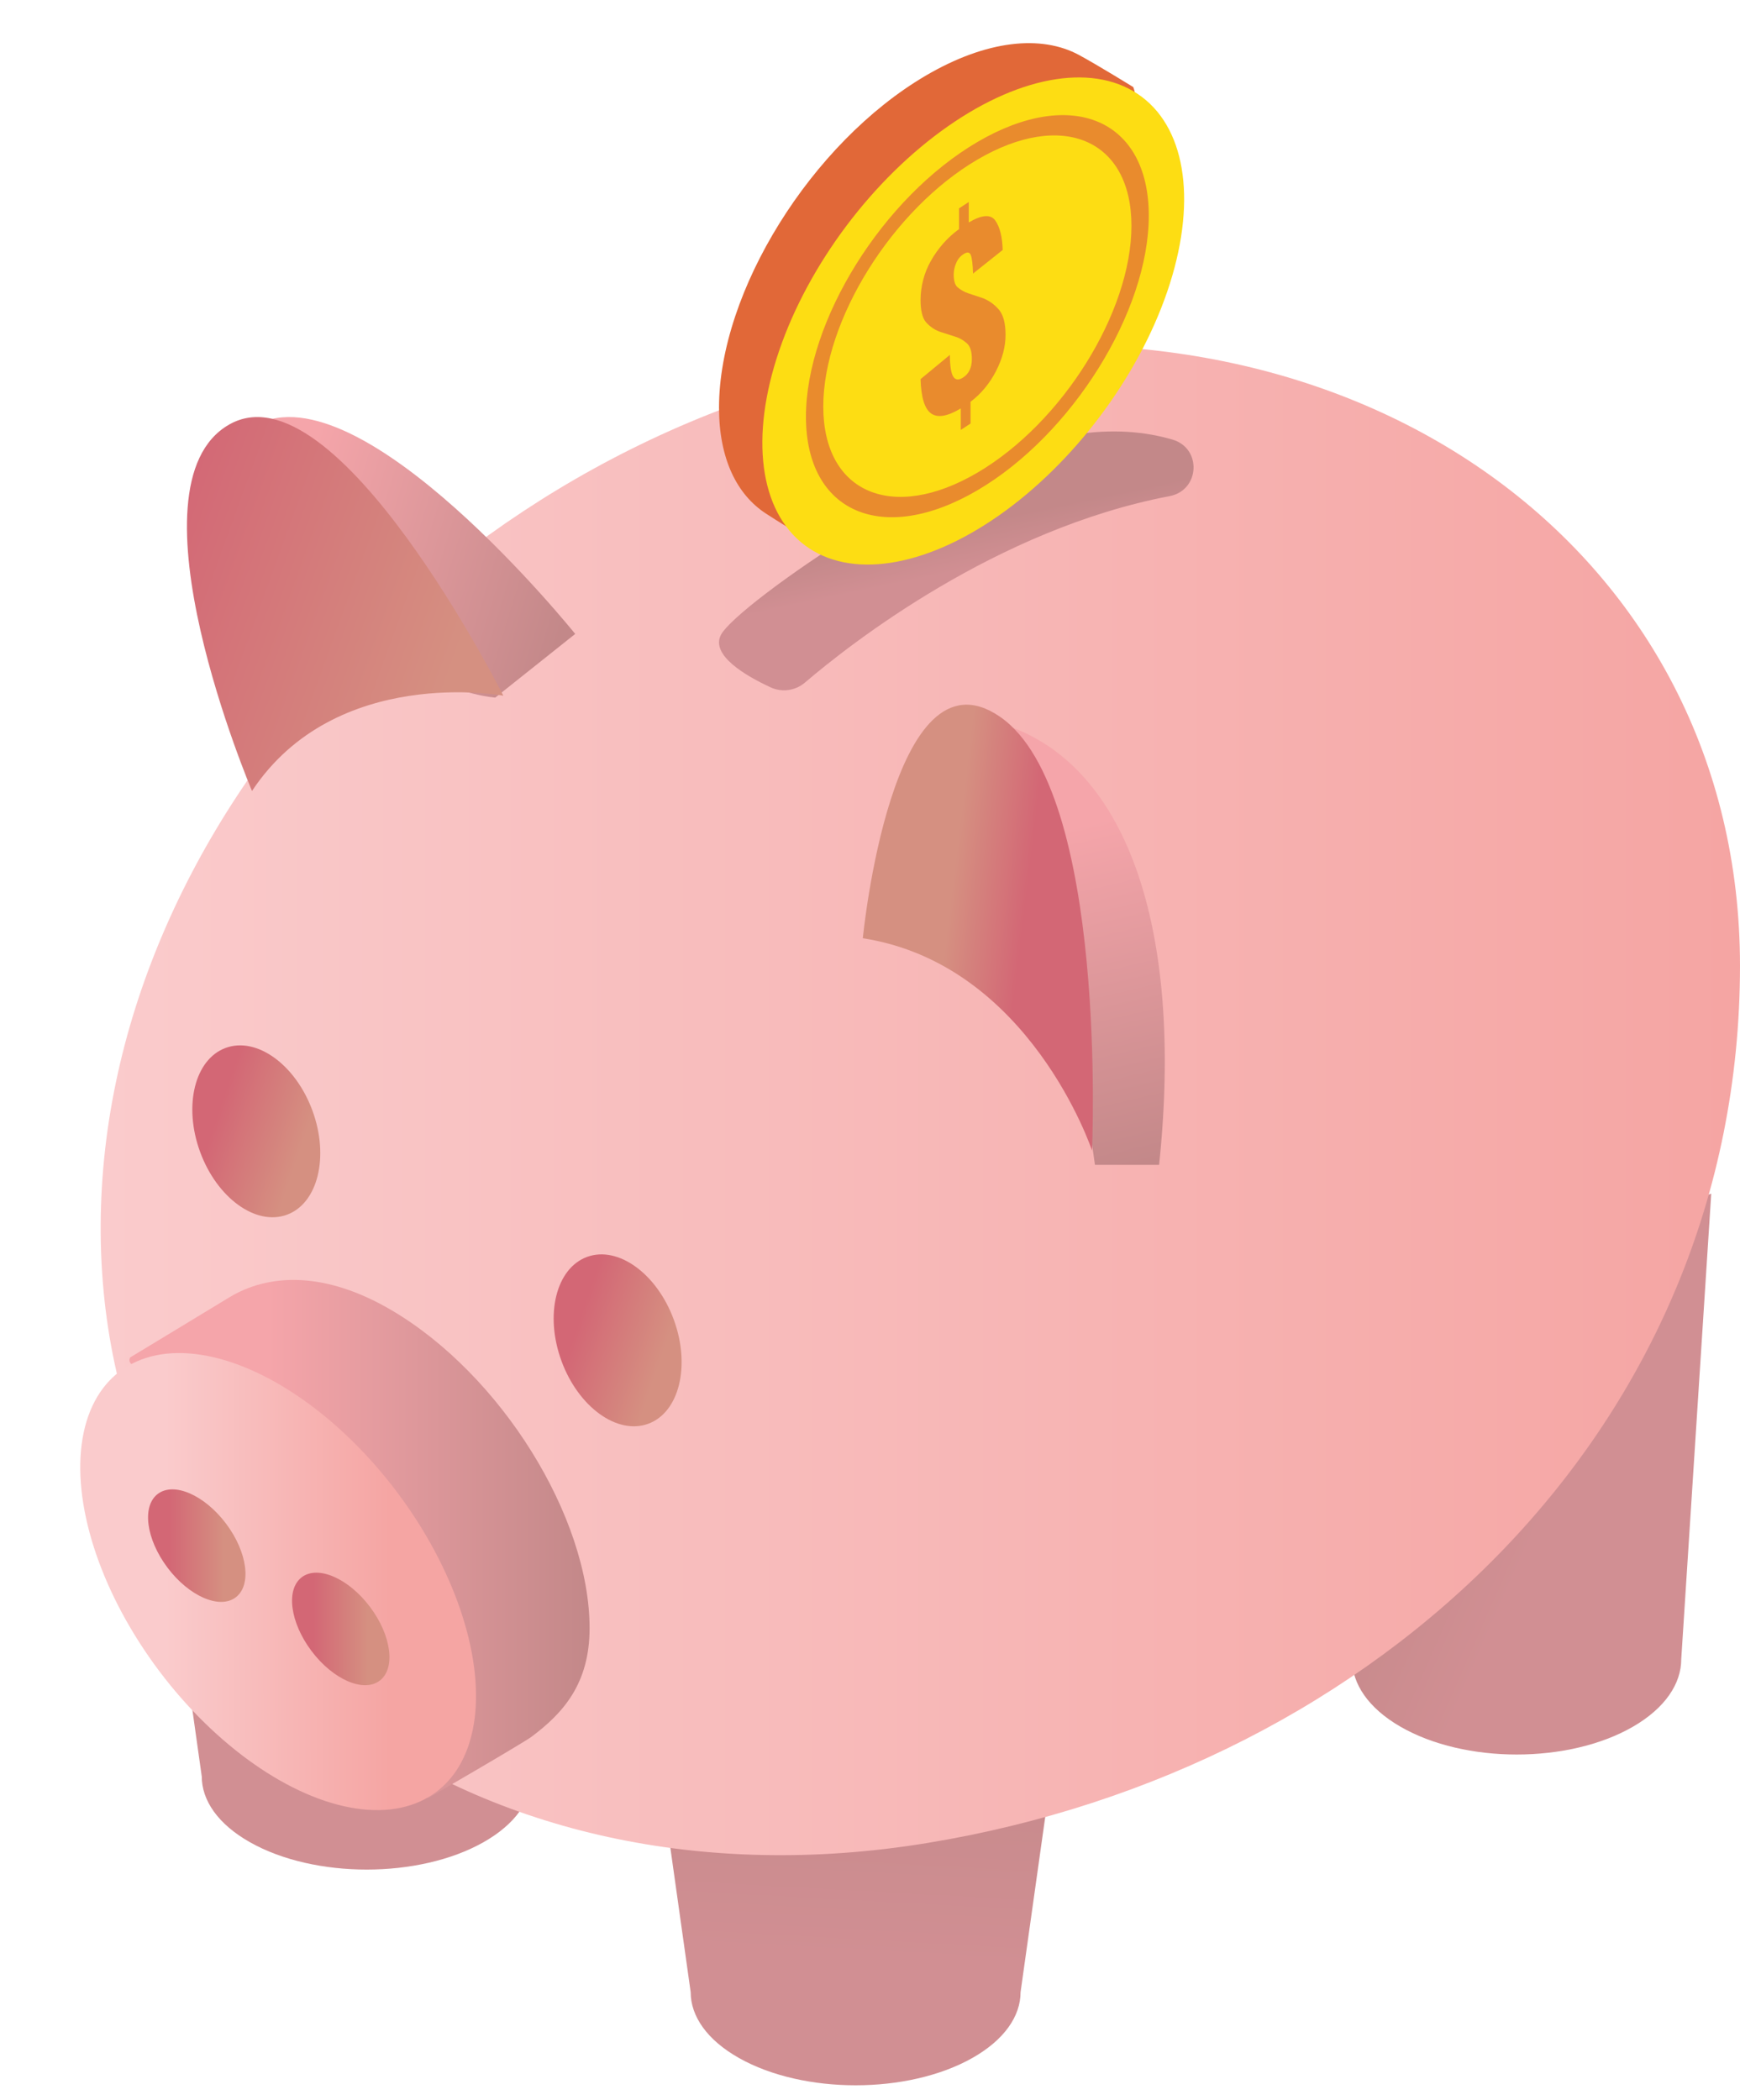
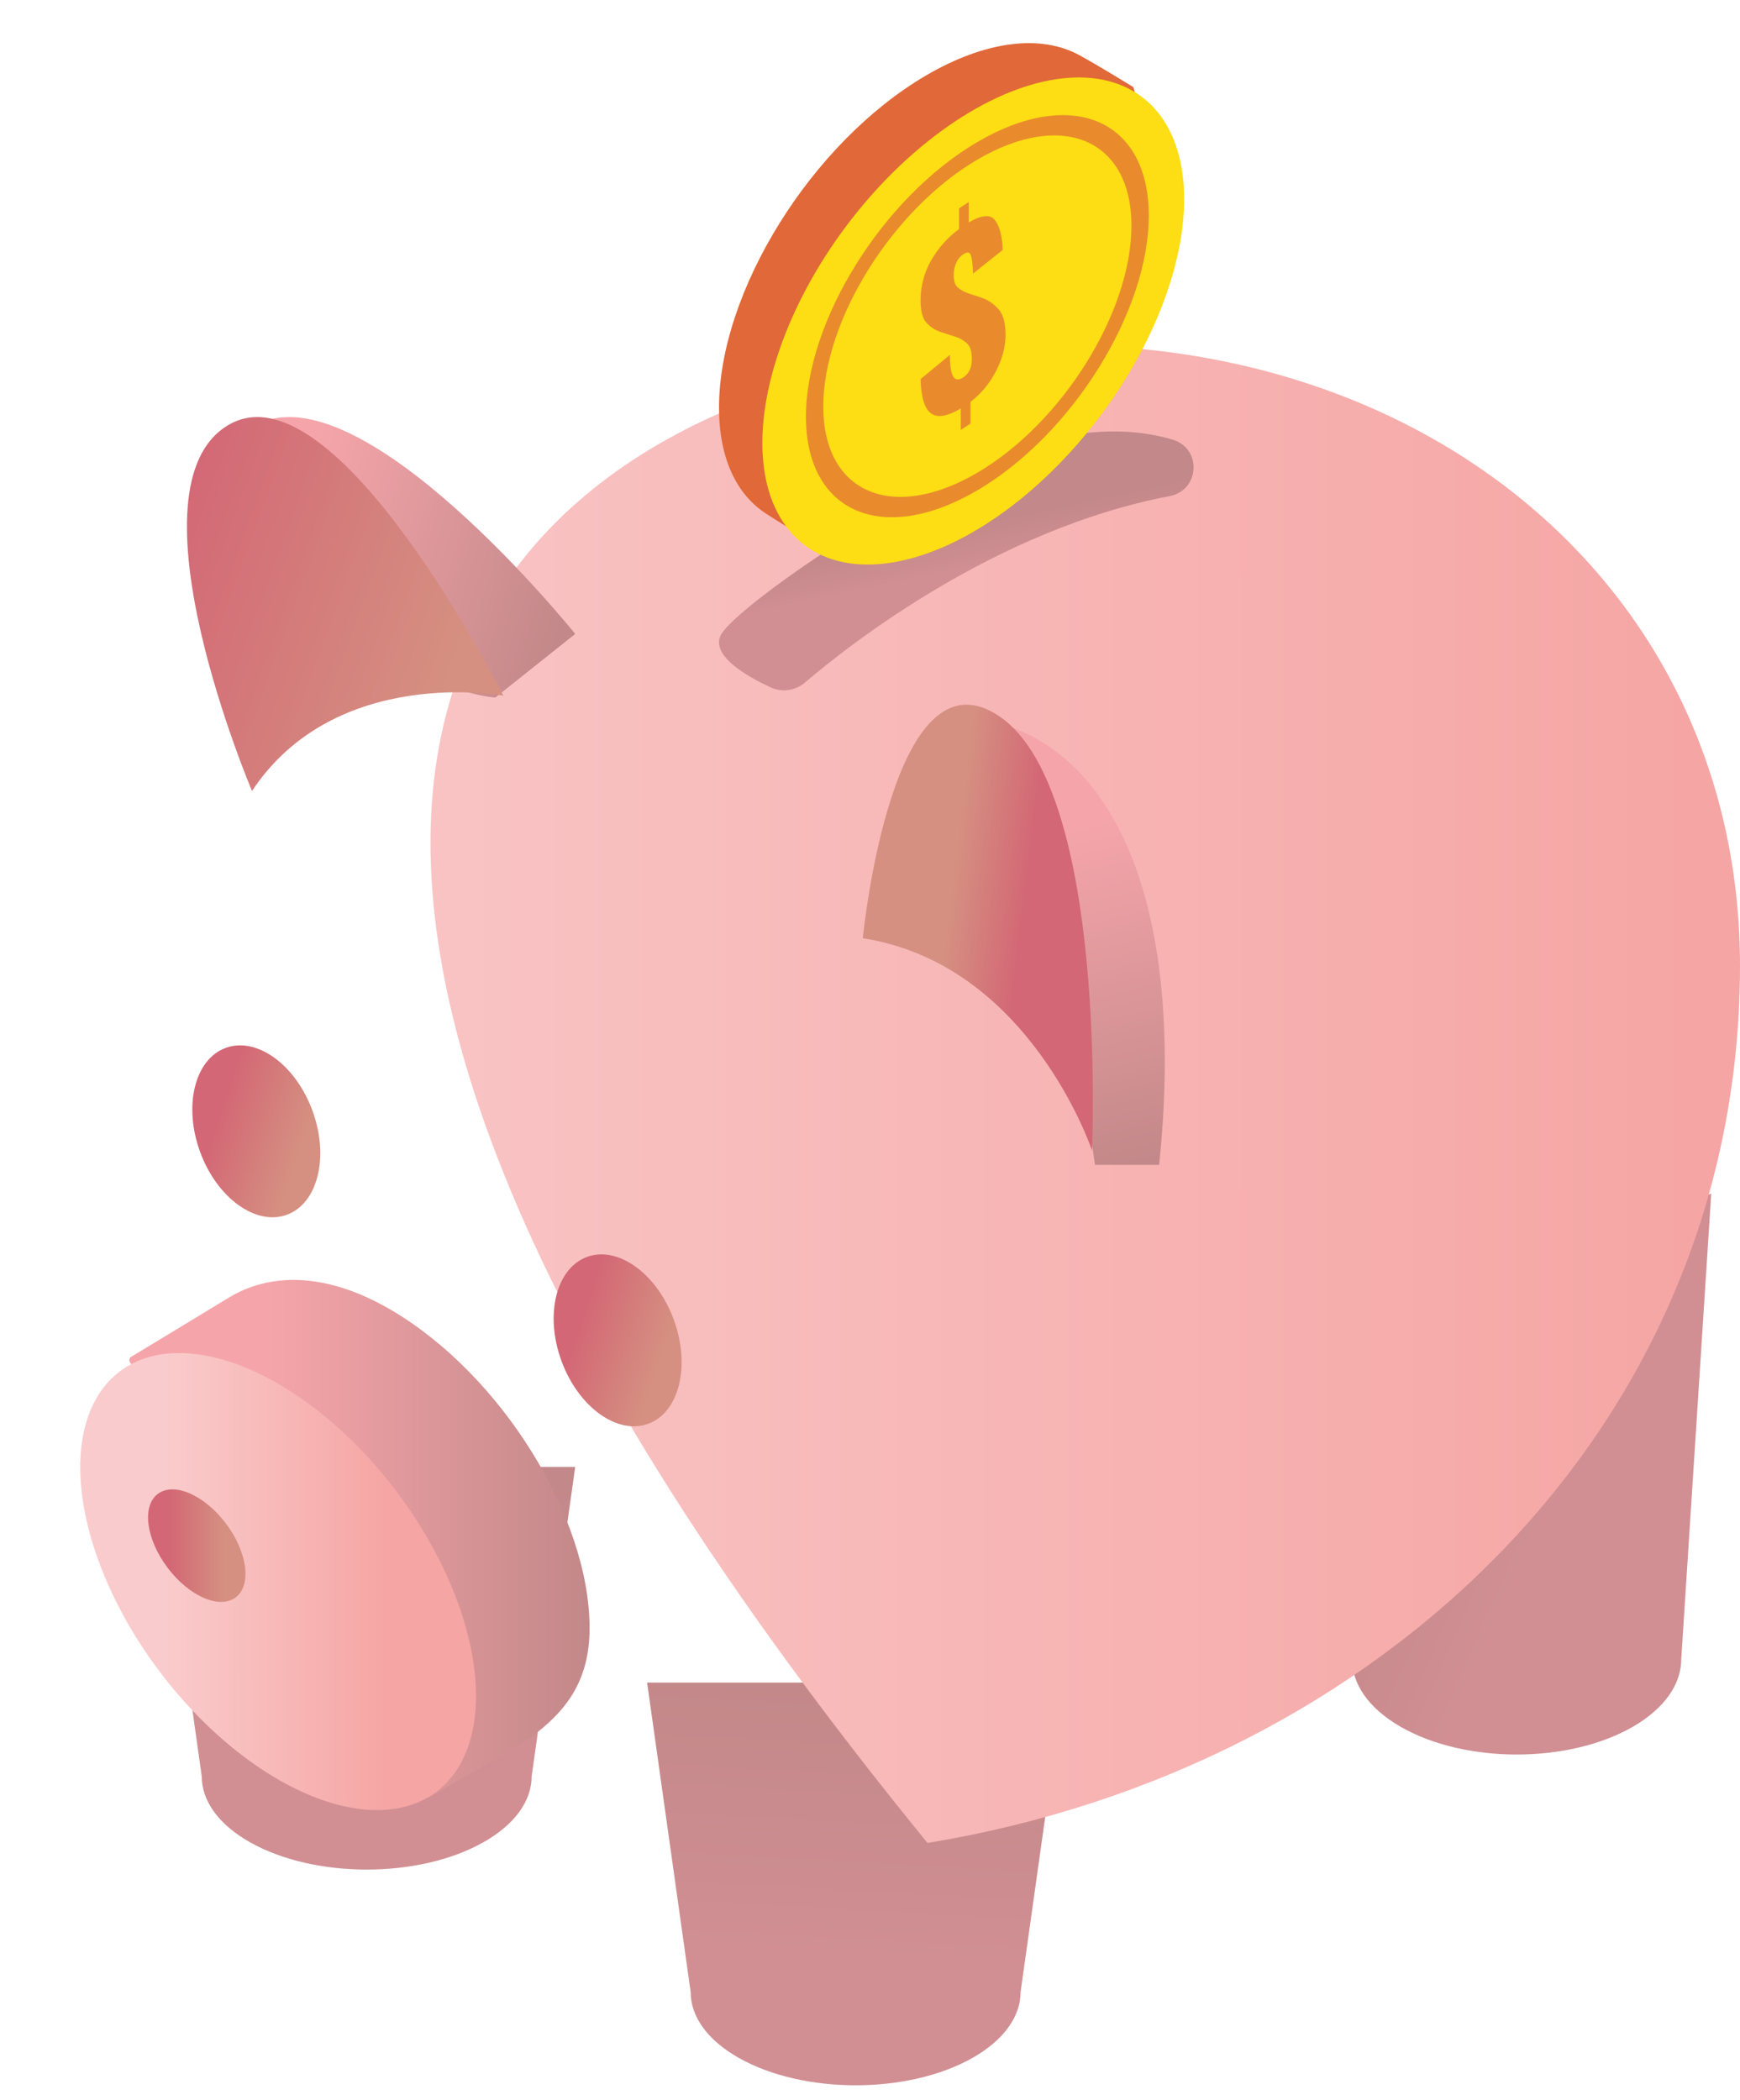
<svg xmlns="http://www.w3.org/2000/svg" width="121px" height="146px" viewBox="0 0 121 146" version="1.1">
  <title>Icon - Lower Payments Refi - PiggyBank - 3D@2x</title>
  <defs>
    <linearGradient x1="50.138%" y1="0.923%" x2="44.832%" y2="96.447%" id="linearGradient-1">
      <stop stop-color="#C38889" offset="0%" />
      <stop stop-color="#D18F93" offset="69%" />
    </linearGradient>
    <linearGradient x1="23.855%" y1="27.707%" x2="79.276%" y2="62.153%" id="linearGradient-2">
      <stop stop-color="#C38889" offset="0%" />
      <stop stop-color="#D18F93" offset="69%" />
    </linearGradient>
    <linearGradient x1="50.138%" y1="0.923%" x2="44.832%" y2="96.443%" id="linearGradient-3">
      <stop stop-color="#C38889" offset="0%" />
      <stop stop-color="#D18F93" offset="69%" />
    </linearGradient>
    <linearGradient x1="-0%" y1="50%" x2="99.994%" y2="50%" id="linearGradient-4">
      <stop stop-color="#FACBCC" offset="0%" />
      <stop stop-color="#F5A5A3" offset="100%" />
    </linearGradient>
    <linearGradient x1="-0.001%" y1="50.002%" x2="100%" y2="50.002%" id="linearGradient-5">
      <stop stop-color="#F5A5AA" offset="31%" />
      <stop stop-color="#C38889" offset="100%" />
    </linearGradient>
    <linearGradient x1="33.013%" y1="27.39%" x2="66.982%" y2="72.603%" id="linearGradient-6">
      <stop stop-color="#FACBCC" offset="0%" />
      <stop stop-color="#F5A5A3" offset="100%" />
    </linearGradient>
    <linearGradient x1="32.998%" y1="27.373%" x2="66.983%" y2="72.596%" id="linearGradient-7">
      <stop stop-color="#D36775" offset="0%" />
      <stop stop-color="#D59081" offset="100%" />
    </linearGradient>
    <linearGradient x1="32.992%" y1="27.384%" x2="66.976%" y2="72.606%" id="linearGradient-8">
      <stop stop-color="#D36775" offset="0%" />
      <stop stop-color="#D59081" offset="100%" />
    </linearGradient>
    <linearGradient x1="32.458%" y1="26.852%" x2="72.194%" y2="74.419%" id="linearGradient-9">
      <stop stop-color="#D36775" offset="0%" />
      <stop stop-color="#D59081" offset="100%" />
    </linearGradient>
    <linearGradient x1="32.301%" y1="26.379%" x2="72.043%" y2="73.953%" id="linearGradient-10">
      <stop stop-color="#D36775" offset="0%" />
      <stop stop-color="#D59081" offset="100%" />
    </linearGradient>
    <linearGradient x1="-5.533%" y1="41.473%" x2="98.928%" y2="68.683%" id="linearGradient-11">
      <stop stop-color="#F5A5AA" offset="31%" />
      <stop stop-color="#C38889" offset="100%" />
    </linearGradient>
    <linearGradient x1="8.388%" y1="40.879%" x2="86.367%" y2="72.56%" id="linearGradient-12">
      <stop stop-color="#D36775" offset="0%" />
      <stop stop-color="#D59081" offset="100%" />
    </linearGradient>
    <linearGradient x1="42.124%" y1="-0.388%" x2="58.108%" y2="104.093%" id="linearGradient-13">
      <stop stop-color="#F5A5AA" offset="31%" />
      <stop stop-color="#C38889" offset="100%" />
    </linearGradient>
    <linearGradient x1="37.107%" y1="45.247%" x2="66.091%" y2="52.468%" id="linearGradient-14">
      <stop stop-color="#D59081" offset="0%" />
      <stop stop-color="#D36775" offset="100%" />
    </linearGradient>
    <linearGradient x1="45.9%" y1="38.803%" x2="54.332%" y2="60.28%" id="linearGradient-15">
      <stop stop-color="#C38889" offset="0%" />
      <stop stop-color="#D18F93" offset="69%" />
    </linearGradient>
  </defs>
  <g id="Icons" stroke="none" stroke-width="1" fill="none" fill-rule="evenodd">
    <g id="Artboard" transform="translate(-65, -1498)" fill-rule="nonzero">
      <g id="Icon---Lower-Payments-Refi---PiggyBank---3D" transform="translate(65, 1498)">
        <path d="M70.97,138.526 L74,117 L45,117 L48.03,138.527 L48.03,138.527 C48.03,140.183 49.149,141.84 51.391,143.104 C55.87,145.632 63.132,145.632 67.612,143.104 C69.851,141.84 70.97,140.184 70.97,138.526 Z" id="Path" fill="url(#linearGradient-1)" />
        <path d="M116.914,115.376 L119,83 L91,93.355 L94.025,115.376 L94.025,115.376 C94.025,117.072 95.142,118.767 97.379,120.06 C101.849,122.647 109.097,122.647 113.566,120.06 C115.796,118.767 116.914,117.072 116.914,115.376 Z" id="Path" fill="url(#linearGradient-2)" />
        <path d="M36.97,123.526 L40,102 L11,102 L14.03,123.526 L14.03,123.526 C14.03,125.183 15.149,126.84 17.391,128.104 C21.87,130.632 29.132,130.632 33.612,128.104 C35.851,126.84 36.97,125.183 36.97,123.526 Z" id="Path" fill="url(#linearGradient-3)" />
-         <path d="M121,67.146 C121,99.208 95.976,122.981 64.498,128.15 C33.02,133.319 7.274,114.379 7.002,85.854 C6.73,57.33 32.026,30.019 63.511,24.85 C94.996,19.681 120.992,38.62 121,67.146 Z" id="Path" fill="url(#linearGradient-4)" />
+         <path d="M121,67.146 C121,99.208 95.976,122.981 64.498,128.15 C6.73,57.33 32.026,30.019 63.511,24.85 C94.996,19.681 120.992,38.62 121,67.146 Z" id="Path" fill="url(#linearGradient-4)" />
        <path d="M41,113.217 C41,117.084 39.15,119.126 36.973,120.757 C36.374,121.206 29.824,124.999 29.824,124.999 C27.726,125.082 29.869,120.697 27.219,119.142 C19.614,114.673 13.446,104.771 13.446,97.027 C13.446,95.275 8.469,95.598 9.047,94.392 C9.047,94.392 15.169,90.688 15.923,90.225 C18.696,88.535 22.601,88.386 27.223,91.102 C34.831,95.572 41,105.474 41,113.217 Z" id="Path" fill="url(#linearGradient-5)" />
        <ellipse id="Oval" fill="url(#linearGradient-6)" transform="translate(19.341, 109.975) rotate(-36.95) translate(-19.341, -109.975) " cx="19.341" cy="109.975" rx="10.347" ry="18.298" />
-         <ellipse id="Oval" fill="url(#linearGradient-7)" transform="translate(23.696, 113.268) rotate(-36.95) translate(-23.696, -113.268) " cx="23.696" cy="113.268" rx="2.547" ry="4.503" />
        <ellipse id="Oval" fill="url(#linearGradient-8)" transform="translate(13.683, 107.475) rotate(-36.95) translate(-13.683, -107.475) " cx="13.683" cy="107.475" rx="2.547" ry="4.503" />
        <ellipse id="Oval" fill="url(#linearGradient-9)" transform="translate(17.823, 78.666) rotate(-20.14) translate(-17.823, -78.666) " cx="17.823" cy="78.666" rx="4.161" ry="6.179" />
        <ellipse id="Oval" fill="url(#linearGradient-10)" transform="translate(42.951, 93.2) rotate(-20.14) translate(-42.951, -93.2) " cx="42.951" cy="93.2" rx="4.161" ry="6.179" />
        <path d="M22.335,49 C22.335,49 12.527,37.003 15.594,30.851 C15.594,30.851 16.771,30.109 17.785,29.559 C25.14,25.587 40,44.08 40,44.08 L34.44,48.508 C30.332,48.134 25.663,44.244 22.335,49 Z" id="Path" fill="url(#linearGradient-11)" />
        <path d="M17.524,55 C17.524,55 8.504,33.759 15.937,29.52 C23.371,25.28 35,48.375 35,48.375 C35,48.375 23.358,46.205 17.524,55 Z" id="Path" fill="url(#linearGradient-12)" />
        <path d="M62.123,64.346 C62.123,64.346 60.456,47.735 69.397,50.262 C78.338,52.789 82.337,64.533 80.604,81 L76.144,81 L75.716,78.01 L71.097,67.895 L62.123,64.346 Z" id="Path" fill="url(#linearGradient-13)" />
        <path d="M60,65.241 C60,65.241 62.002,44.647 69.541,49.84 C77.08,55.032 75.938,80 75.938,80 C75.938,80 71.631,67.045 60,65.241 Z" id="Path" fill="url(#linearGradient-14)" />
        <path d="M55.973,47.465 C59.13,44.768 69.276,36.799 81.334,34.498 C83.442,34.096 83.594,31.172 81.535,30.567 C79.699,30.029 77.386,29.779 74.579,30.245 C66.166,31.648 51.313,42.014 50.15,44.114 C49.355,45.552 51.903,47.016 53.587,47.794 C54.378,48.16 55.312,48.031 55.973,47.465 Z" id="Path" fill="url(#linearGradient-15)" />
        <path d="M78.734,11.449 C78.734,19.53 72.301,29.862 64.367,34.528 C62.05,35.872 59.635,37.033 57.144,38 C56.345,37.692 53.769,36.039 53.281,35.722 C51.231,34.398 50,31.88 50,28.344 C50,20.263 56.431,9.93 64.367,5.265 C68.606,2.778 72.416,2.402 75.045,3.829 C76.349,4.537 78.804,6.052 78.804,6.052 C79.283,7.229 78.734,9.825 78.734,11.449 Z" id="Path" fill="#E16838" />
        <ellipse id="Oval" fill="#FDDD13" transform="translate(67.68, 22.321) rotate(-53.05) translate(-67.68, -22.321) " cx="67.68" cy="22.321" rx="19.502" ry="11.027" />
        <g id="Group" opacity="0.7" transform="translate(56, 8)" fill="#E16838">
          <path d="M11.966,26.095 C5.393,29.951 0.046,27.654 0.046,20.977 C0.046,14.3 5.393,5.73 11.966,1.876 C18.538,-1.979 23.887,0.316 23.887,6.993 C23.887,13.67 18.539,22.239 11.966,26.095 Z M11.966,3.1 C6.058,6.565 1.251,14.267 1.251,20.269 C1.251,26.27 6.058,28.335 11.966,24.869 C17.873,21.403 22.681,13.703 22.681,7.699 C22.681,1.696 17.873,-0.366 11.966,3.1 Z" id="Shape" />
        </g>
        <g id="Group" opacity="0.7" transform="translate(64, 14)" fill="#E16838">
          <path d="M2.811,14.401 C1.888,14.956 1.2,15.071 0.749,14.749 C0.297,14.426 0.053,13.631 0.016,12.363 L2.053,10.679 C2.06,11.45 2.14,11.955 2.292,12.193 C2.443,12.431 2.674,12.448 2.984,12.245 C3.383,11.983 3.583,11.555 3.583,10.96 C3.583,10.487 3.487,10.144 3.297,9.93 C3.041,9.68 2.738,9.501 2.412,9.406 L1.467,9.103 C1.056,8.979 0.682,8.734 0.382,8.393 C0.138,8.089 0.016,7.579 0.016,6.863 C0.02,5.9 0.268,4.959 0.728,4.151 C1.231,3.258 1.901,2.5 2.69,1.933 L2.69,0.49 L3.368,0.046 L3.368,1.468 C4.282,0.929 4.897,0.885 5.214,1.336 C5.531,1.788 5.702,2.47 5.727,3.382 L3.665,5.023 C3.646,4.39 3.595,3.962 3.511,3.739 C3.427,3.516 3.248,3.501 2.972,3.693 C2.758,3.834 2.588,4.049 2.487,4.306 C2.382,4.544 2.326,4.806 2.32,5.073 C2.32,5.51 2.407,5.809 2.58,5.969 C2.814,6.167 3.078,6.315 3.359,6.404 L4.263,6.702 C4.733,6.862 5.157,7.16 5.493,7.566 C5.782,7.936 5.926,8.509 5.926,9.285 C5.926,10.103 5.707,10.94 5.267,11.797 C4.828,12.656 4.22,13.389 3.492,13.938 L3.492,15.45 L2.813,15.895 L2.811,14.401 Z" id="Path" />
        </g>
      </g>
    </g>
  </g>
</svg>